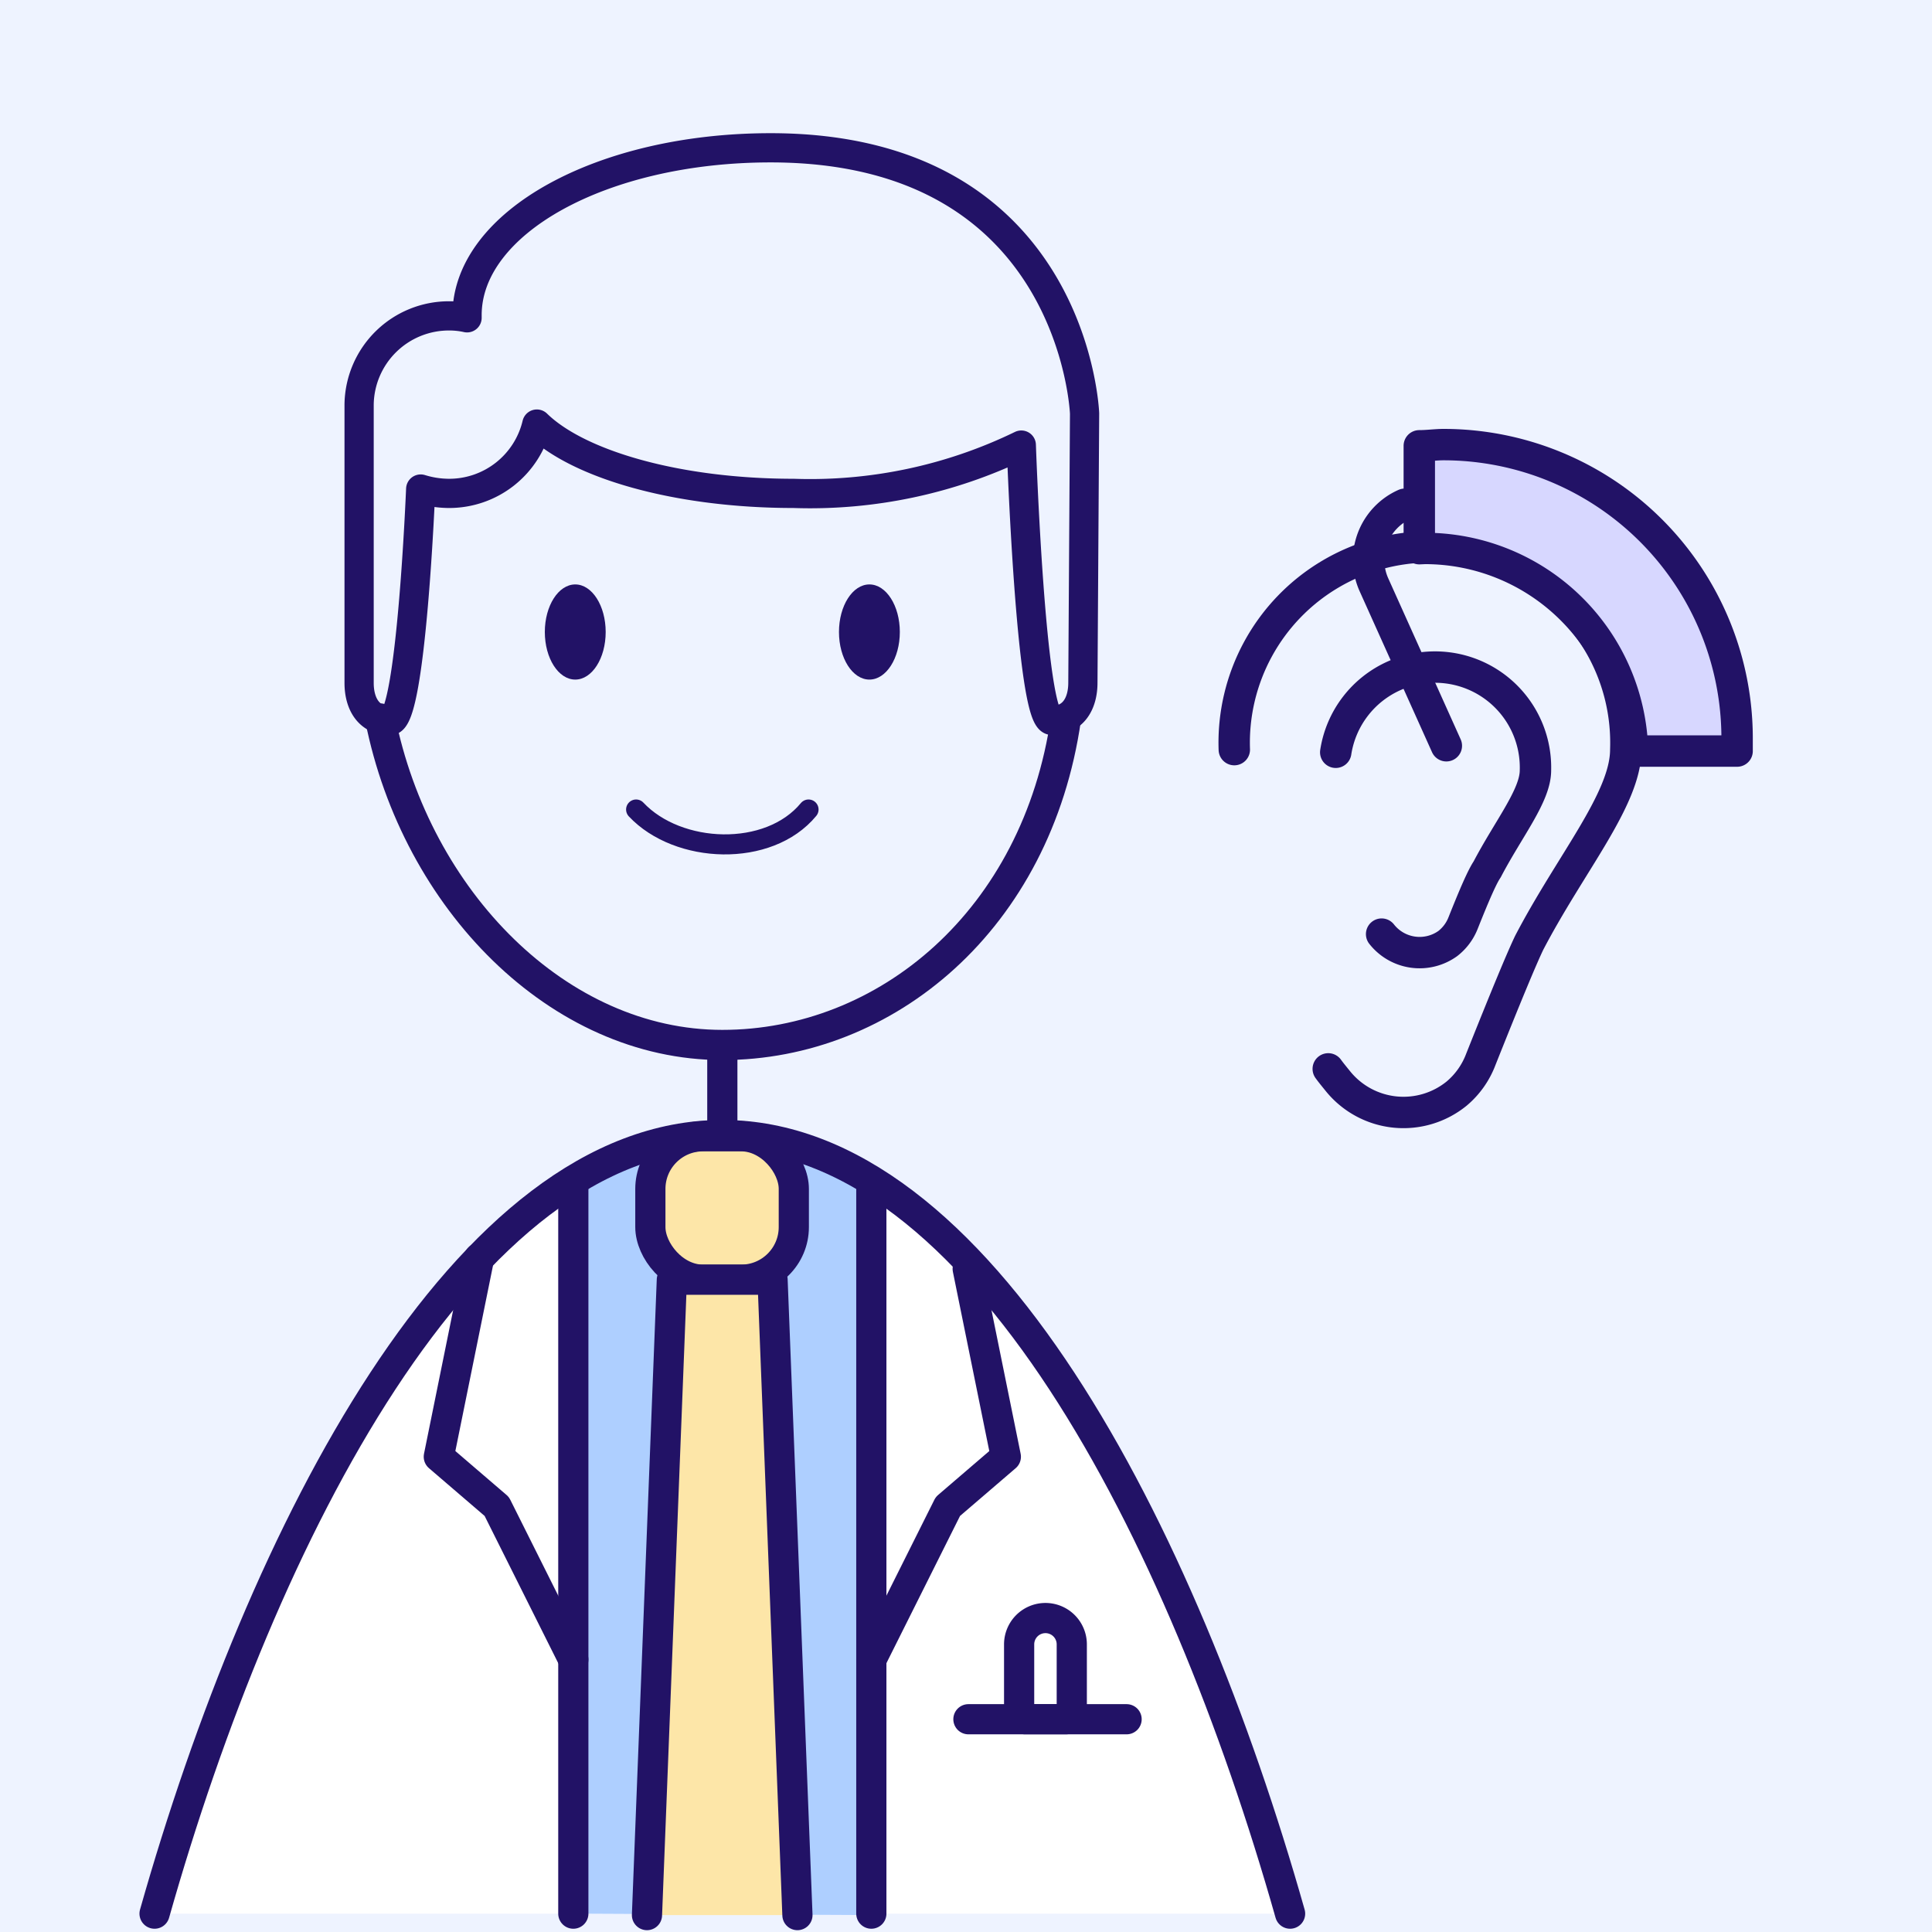
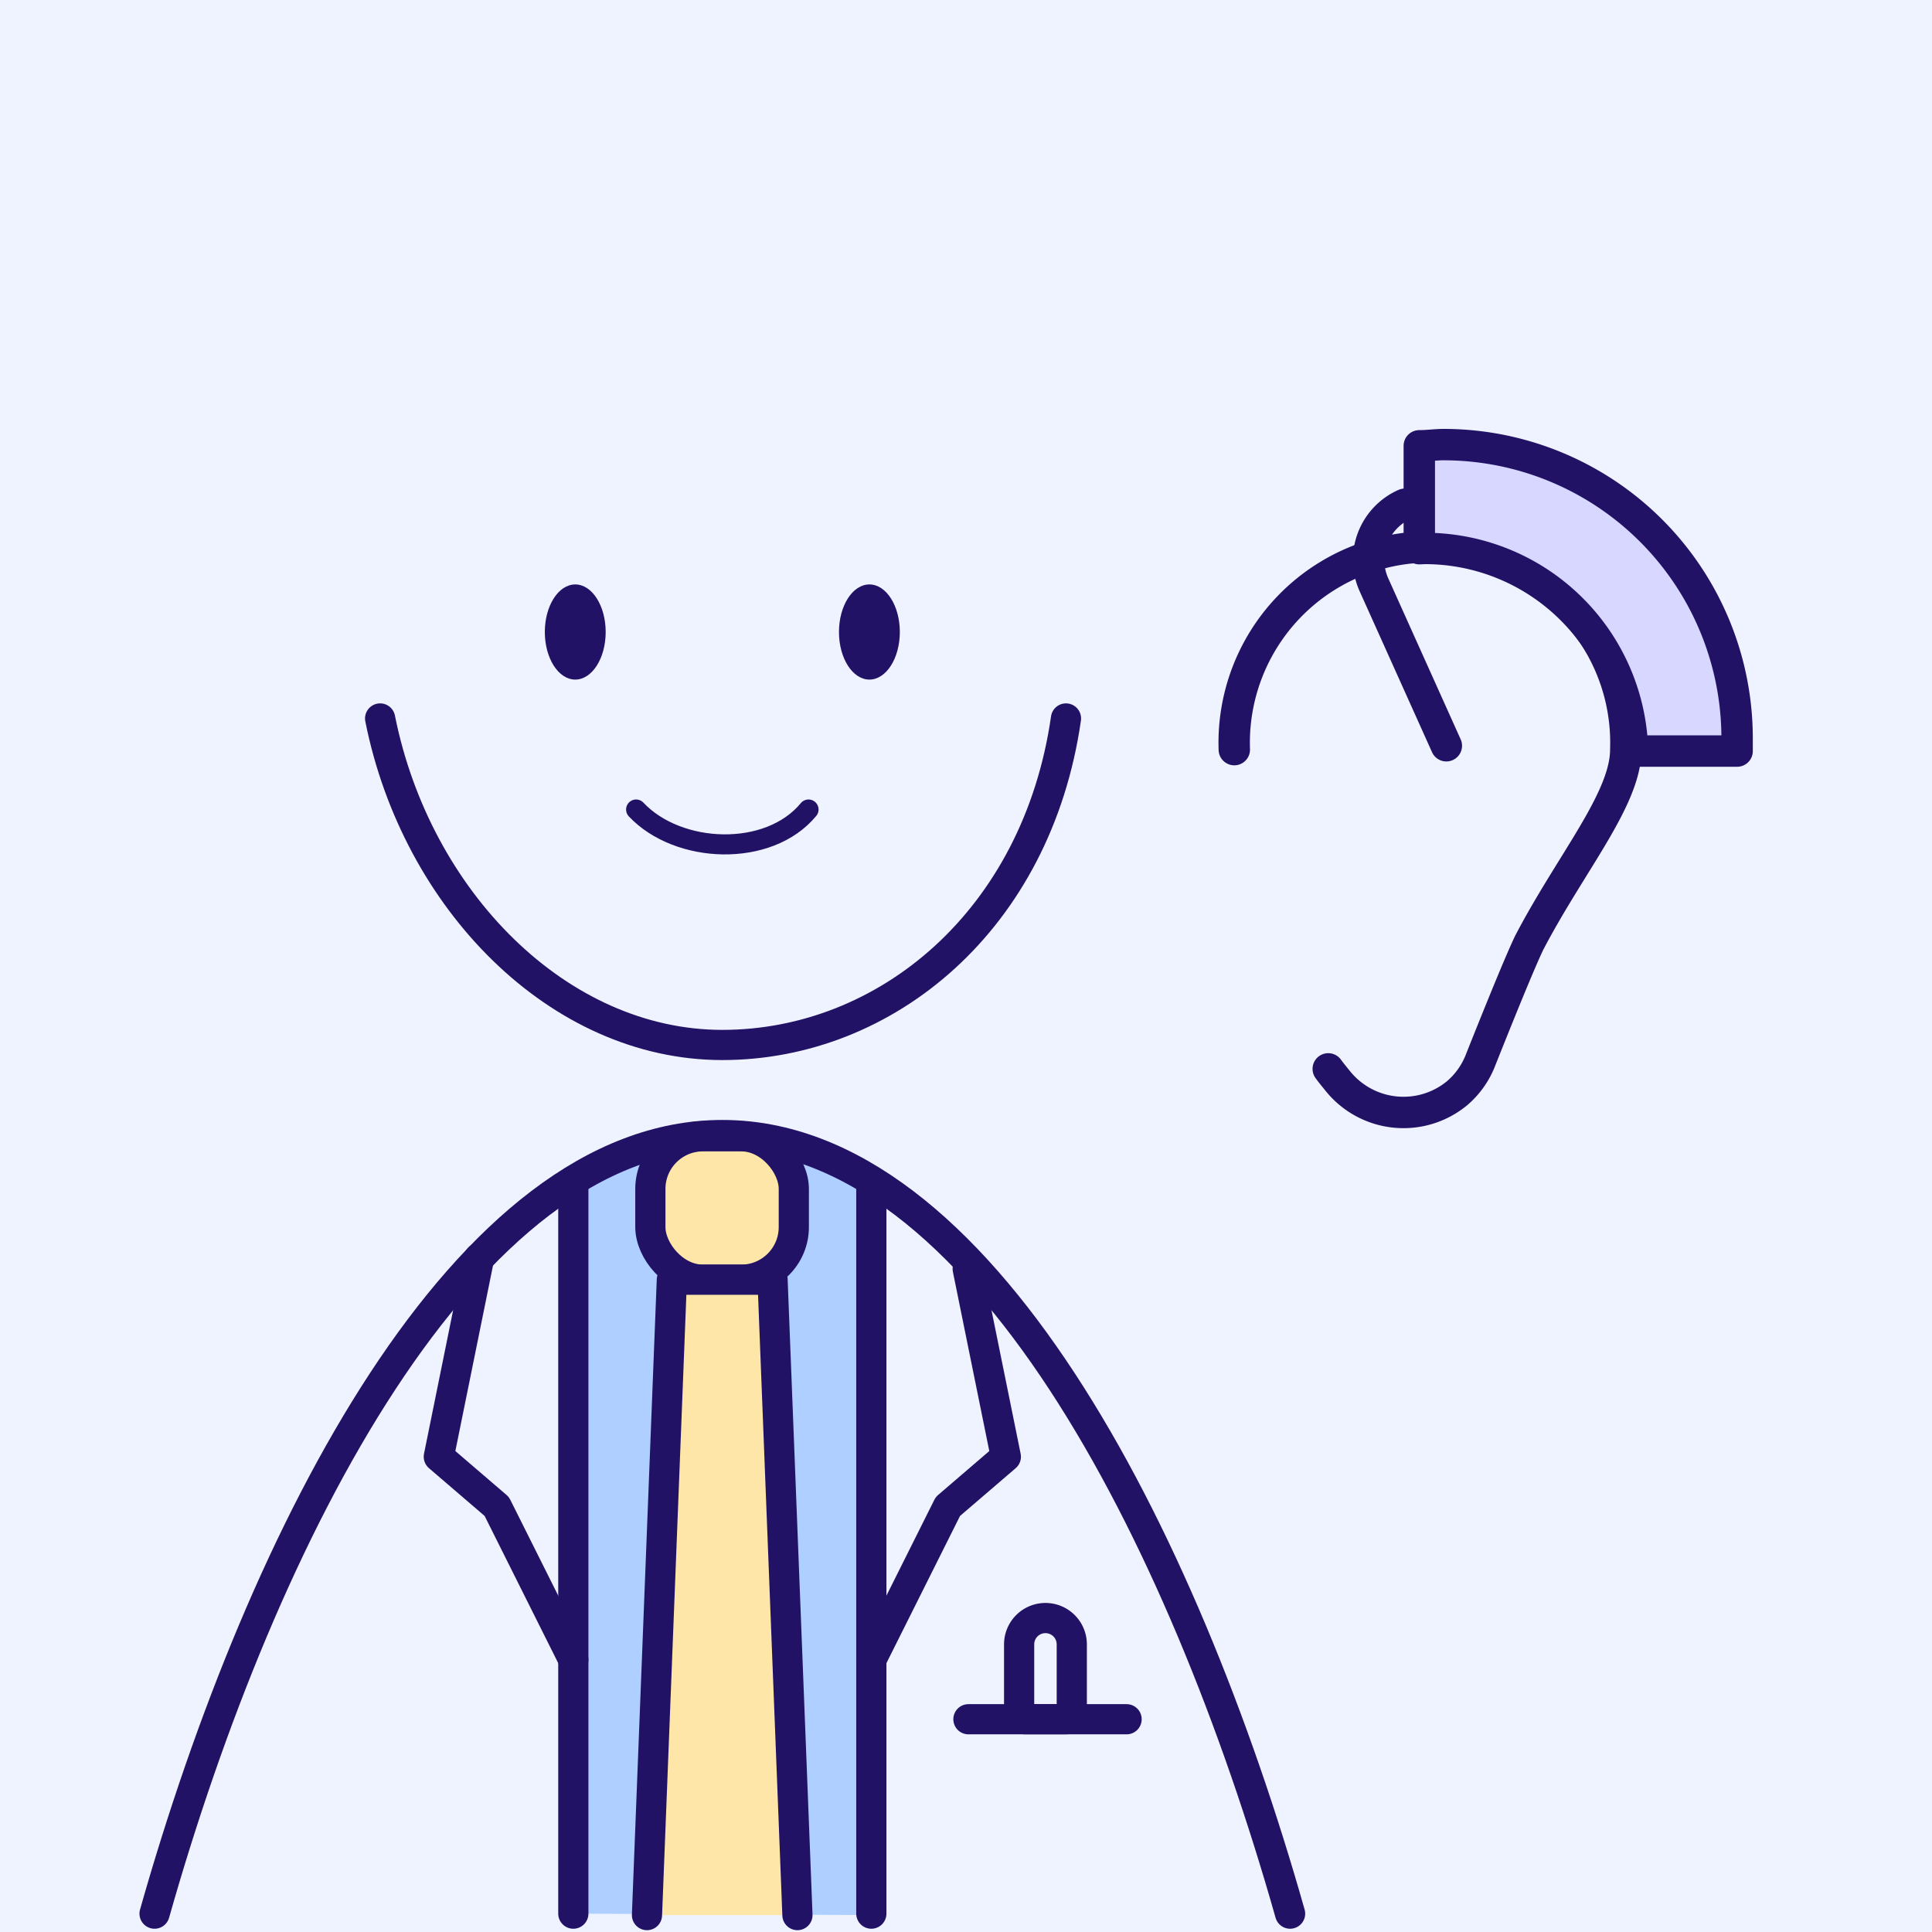
<svg xmlns="http://www.w3.org/2000/svg" viewBox="0 0 80 80">
  <defs>
    <style>.cls-1{fill:#eef3ff;}.cls-2{fill:#fff;}.cls-3{fill:#aecfff;}.cls-4,.cls-5,.cls-8,.cls-9{fill:none;}.cls-10,.cls-4,.cls-5,.cls-7,.cls-8,.cls-9{stroke:#221266;stroke-linecap:round;stroke-linejoin:round;}.cls-4,.cls-7{stroke-width:1.25px;}.cls-5{stroke-width:0.83px;}.cls-6{fill:#221266;}.cls-7{fill:#fde6a8;}.cls-8{stroke-width:1.21px;}.cls-10,.cls-9{stroke-width:1.3px;}.cls-10{fill:#d7d7ff;}</style>
  </defs>
  <title>userFichier 54</title>
  <g id="Calque_2" data-name="Calque 2">
    <g id="Calque_1-2" data-name="Calque 1">
      <rect class="cls-1" width="80" height="80" />
-       <path class="cls-2" d="M53.42,79.24C48.94,63.43,40.54,47,29.91,47S10.88,63.43,6.4,79.24Z" />
      <polygon class="cls-3" points="36.08 79.3 23.74 79.24 23.74 48.92 29.91 46.98 36.08 48.92 36.08 79.3" />
-       <line class="cls-4" x1="29.91" y1="46.62" x2="29.91" y2="43.63" />
      <path class="cls-5" d="M33.48,33.52c-1.65,2-5.4,1.85-7.14,0" />
      <ellipse class="cls-6" cx="23.82" cy="26.17" rx="1.26" ry="1.97" />
      <ellipse class="cls-6" cx="36" cy="26.17" rx="1.26" ry="1.97" />
      <path class="cls-4" d="M44.14,29.75c-1.2,8.35-7.45,13.52-14.23,13.52s-12.67-6-14.17-13.52" />
      <line class="cls-4" x1="23.74" y1="48.92" x2="23.74" y2="79.24" />
      <line class="cls-4" x1="36.08" y1="48.92" x2="36.08" y2="79.24" />
      <rect class="cls-7" x="26.93" y="47.05" width="5.94" height="5.94" rx="2.18" ry="2.18" />
      <polyline class="cls-7" points="26.79 79.3 27.82 52.99 31.99 52.99 33.02 79.3" />
      <polyline class="cls-4" points="19.84 52.09 18.17 60.32 20.57 62.38 23.74 68.72" />
      <polyline class="cls-4" points="40.07 52.54 41.65 60.32 39.25 62.38 36.08 68.72" />
      <line class="cls-4" x1="40.1" y1="71.19" x2="46.65" y2="71.19" />
      <path class="cls-4" d="M43.29,67h0a1.09,1.09,0,0,1,1.09,1.09v2.85a.25.25,0,0,1-.25.25H42.45a.25.25,0,0,1-.25-.25V68.09A1.09,1.09,0,0,1,43.29,67Z" />
      <path class="cls-4" d="M53.42,79.24C48.94,63.43,40.54,47,29.91,47S10.88,63.43,6.4,79.24" />
-       <path class="cls-8" d="M44.91,17.12s-.41-11-13-11c-7,0-12.57,3.1-12.57,6.93v.11a3.38,3.38,0,0,0-.72-.08,3.72,3.72,0,0,0-3.75,3.67c0,.18,0,11.53,0,11.53,0,.86.4,1.56,1.28,1.56s1.27-9.59,1.27-9.59a4,4,0,0,0,1.16.18,3.73,3.73,0,0,0,3.65-2.87c1.72,1.68,5.83,2.87,10.63,2.87a20,20,0,0,0,9.43-2s.39,11.4,1.27,11.4,1.28-.7,1.28-1.56Z" />
      <path class="cls-9" d="M55,44.26c.1.14.24.31.41.52h0a3.49,3.49,0,0,0,4.91.5,3.43,3.43,0,0,0,1-1.42q1.53-3.84,2-4.82c1.72-3.3,4-5.95,4-8a8.11,8.11,0,1,0-16.21,0" />
-       <path class="cls-9" d="M57.21,38.68h0a2,2,0,0,0,2.74.39,2,2,0,0,0,.63-.84c.47-1.18.79-1.92,1-2.23.89-1.7,2-3.06,2-4.1a4.16,4.16,0,0,0-8.27-.75" />
      <path class="cls-10" d="M58.77,22.72V18.46c.34,0,.69-.05,1-.05A12.16,12.16,0,0,1,71.93,30.59c0,.17,0,.34,0,.51H67.6A8.6,8.6,0,0,0,59,22.71Z" />
      <path class="cls-9" d="M58.17,20.88h0a2.52,2.52,0,0,0-1.28,3.33l3,6.67" />
    </g>
  </g>
</svg>